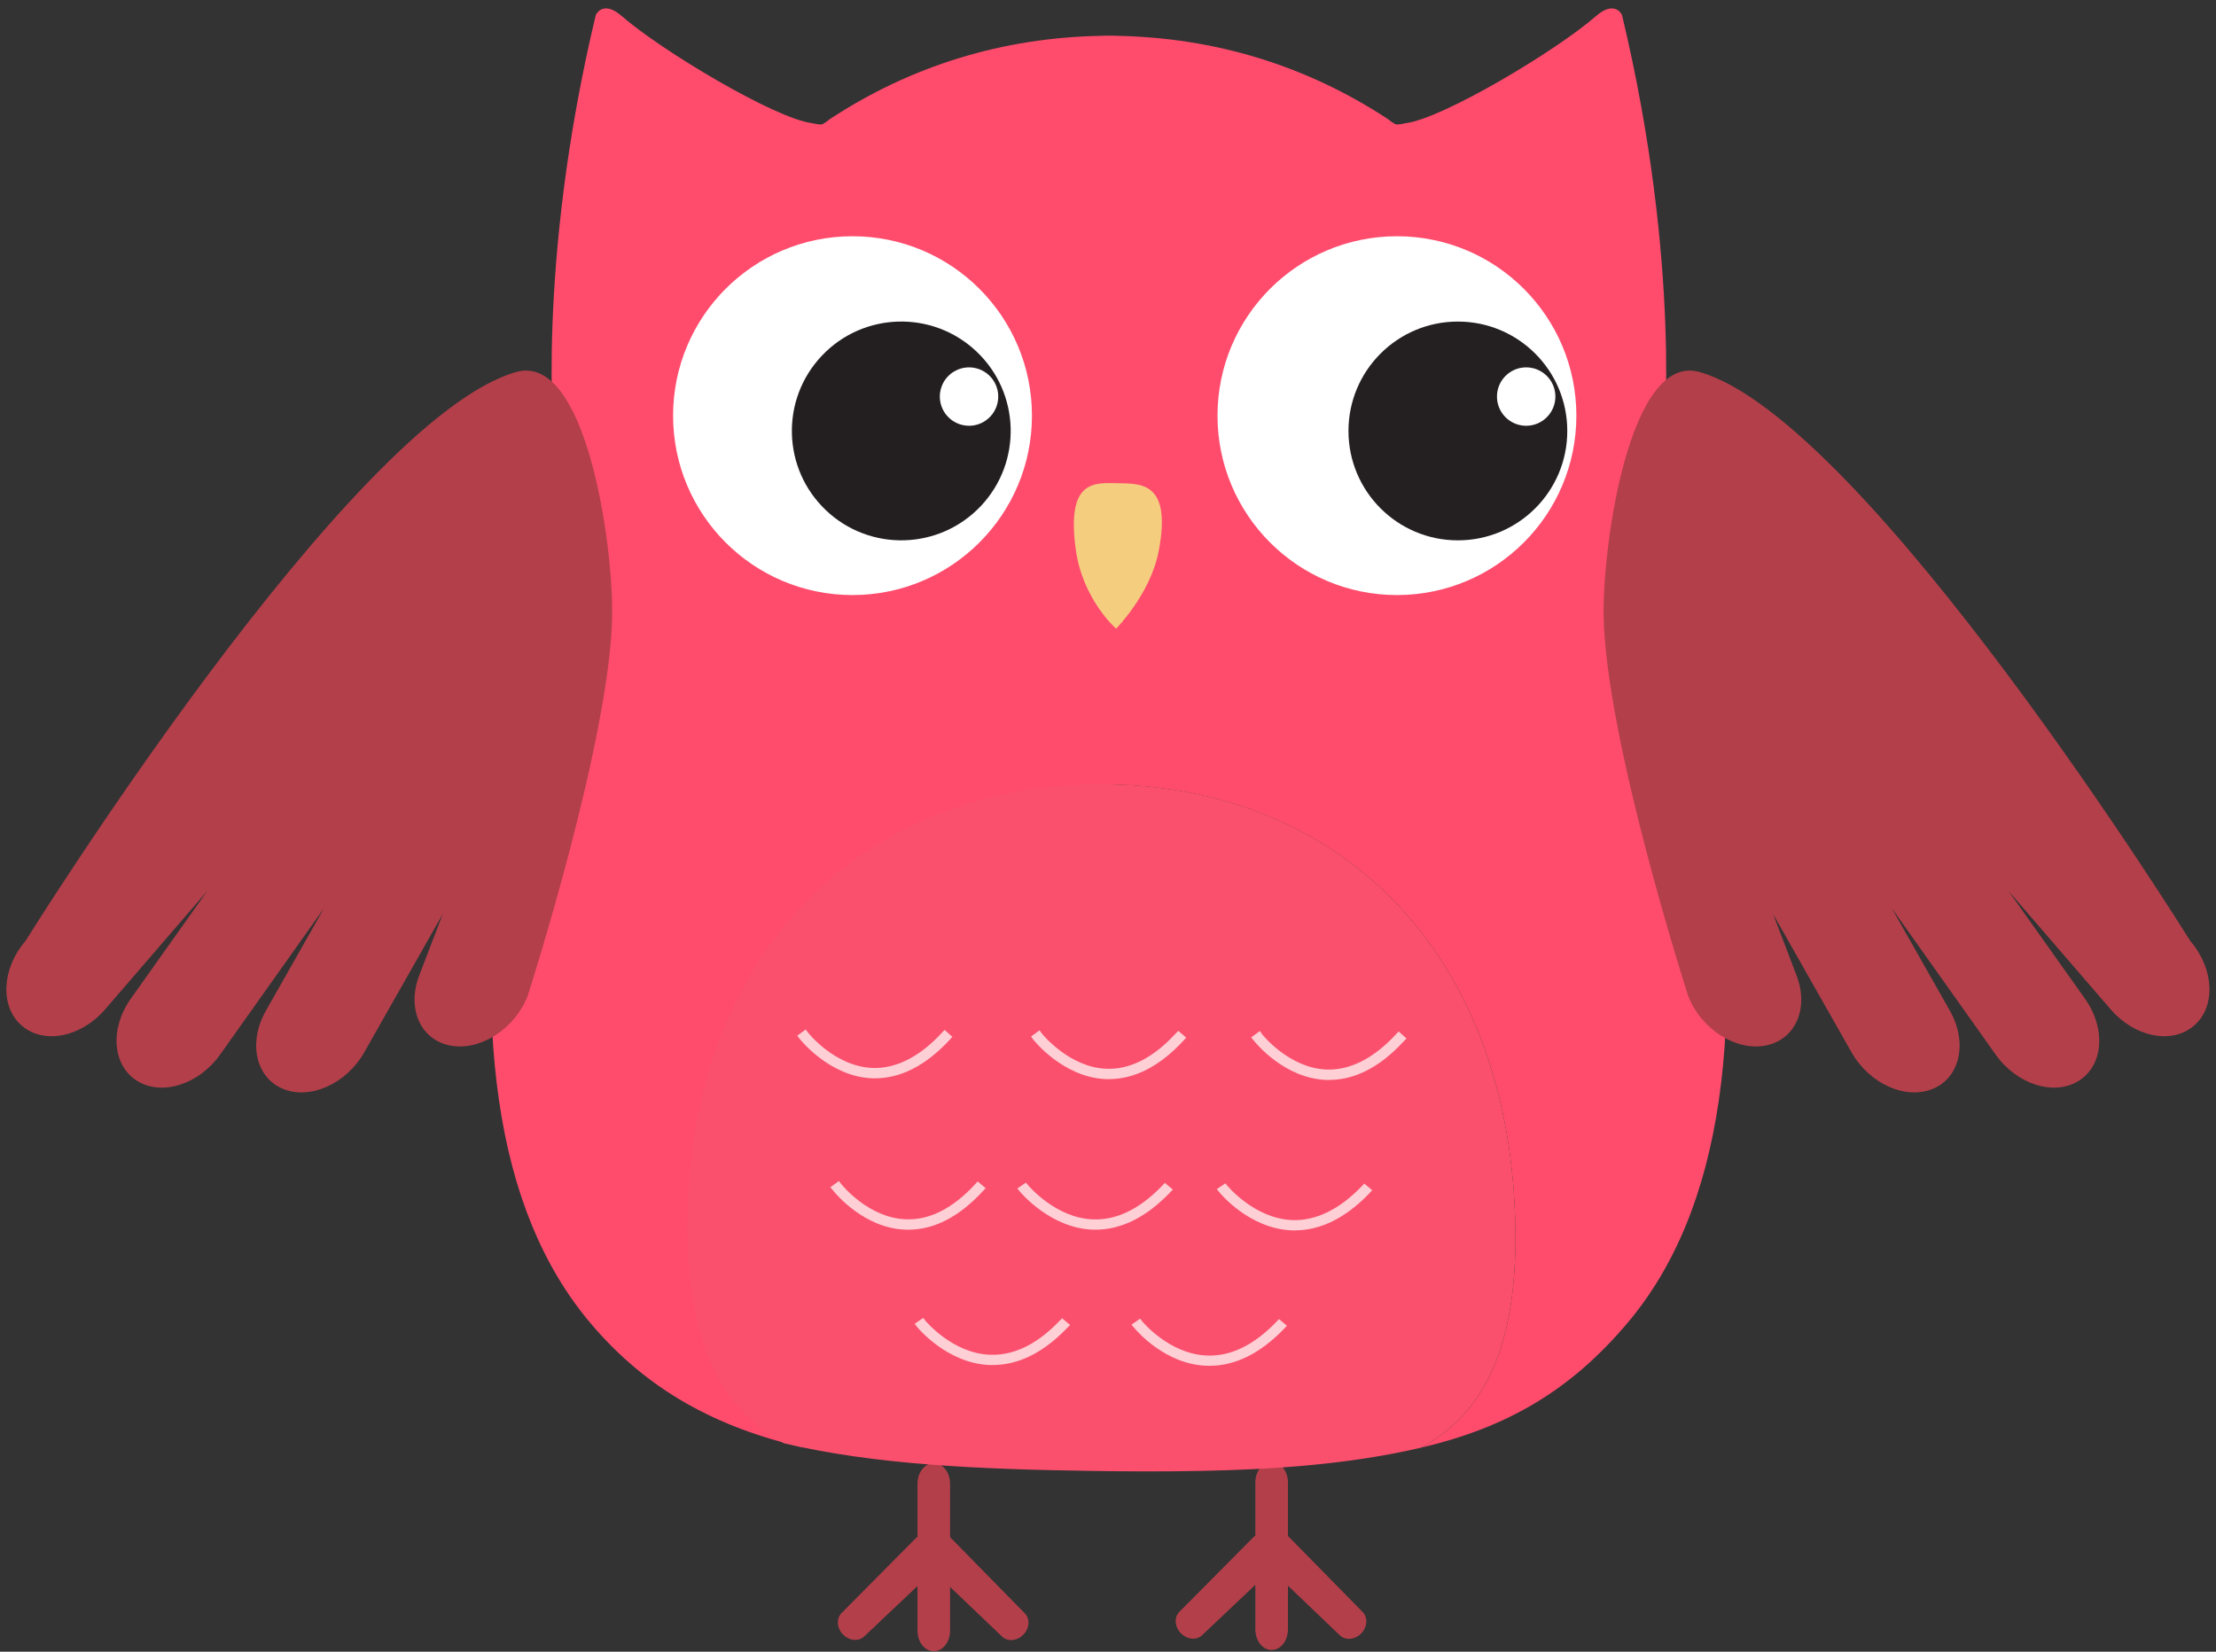
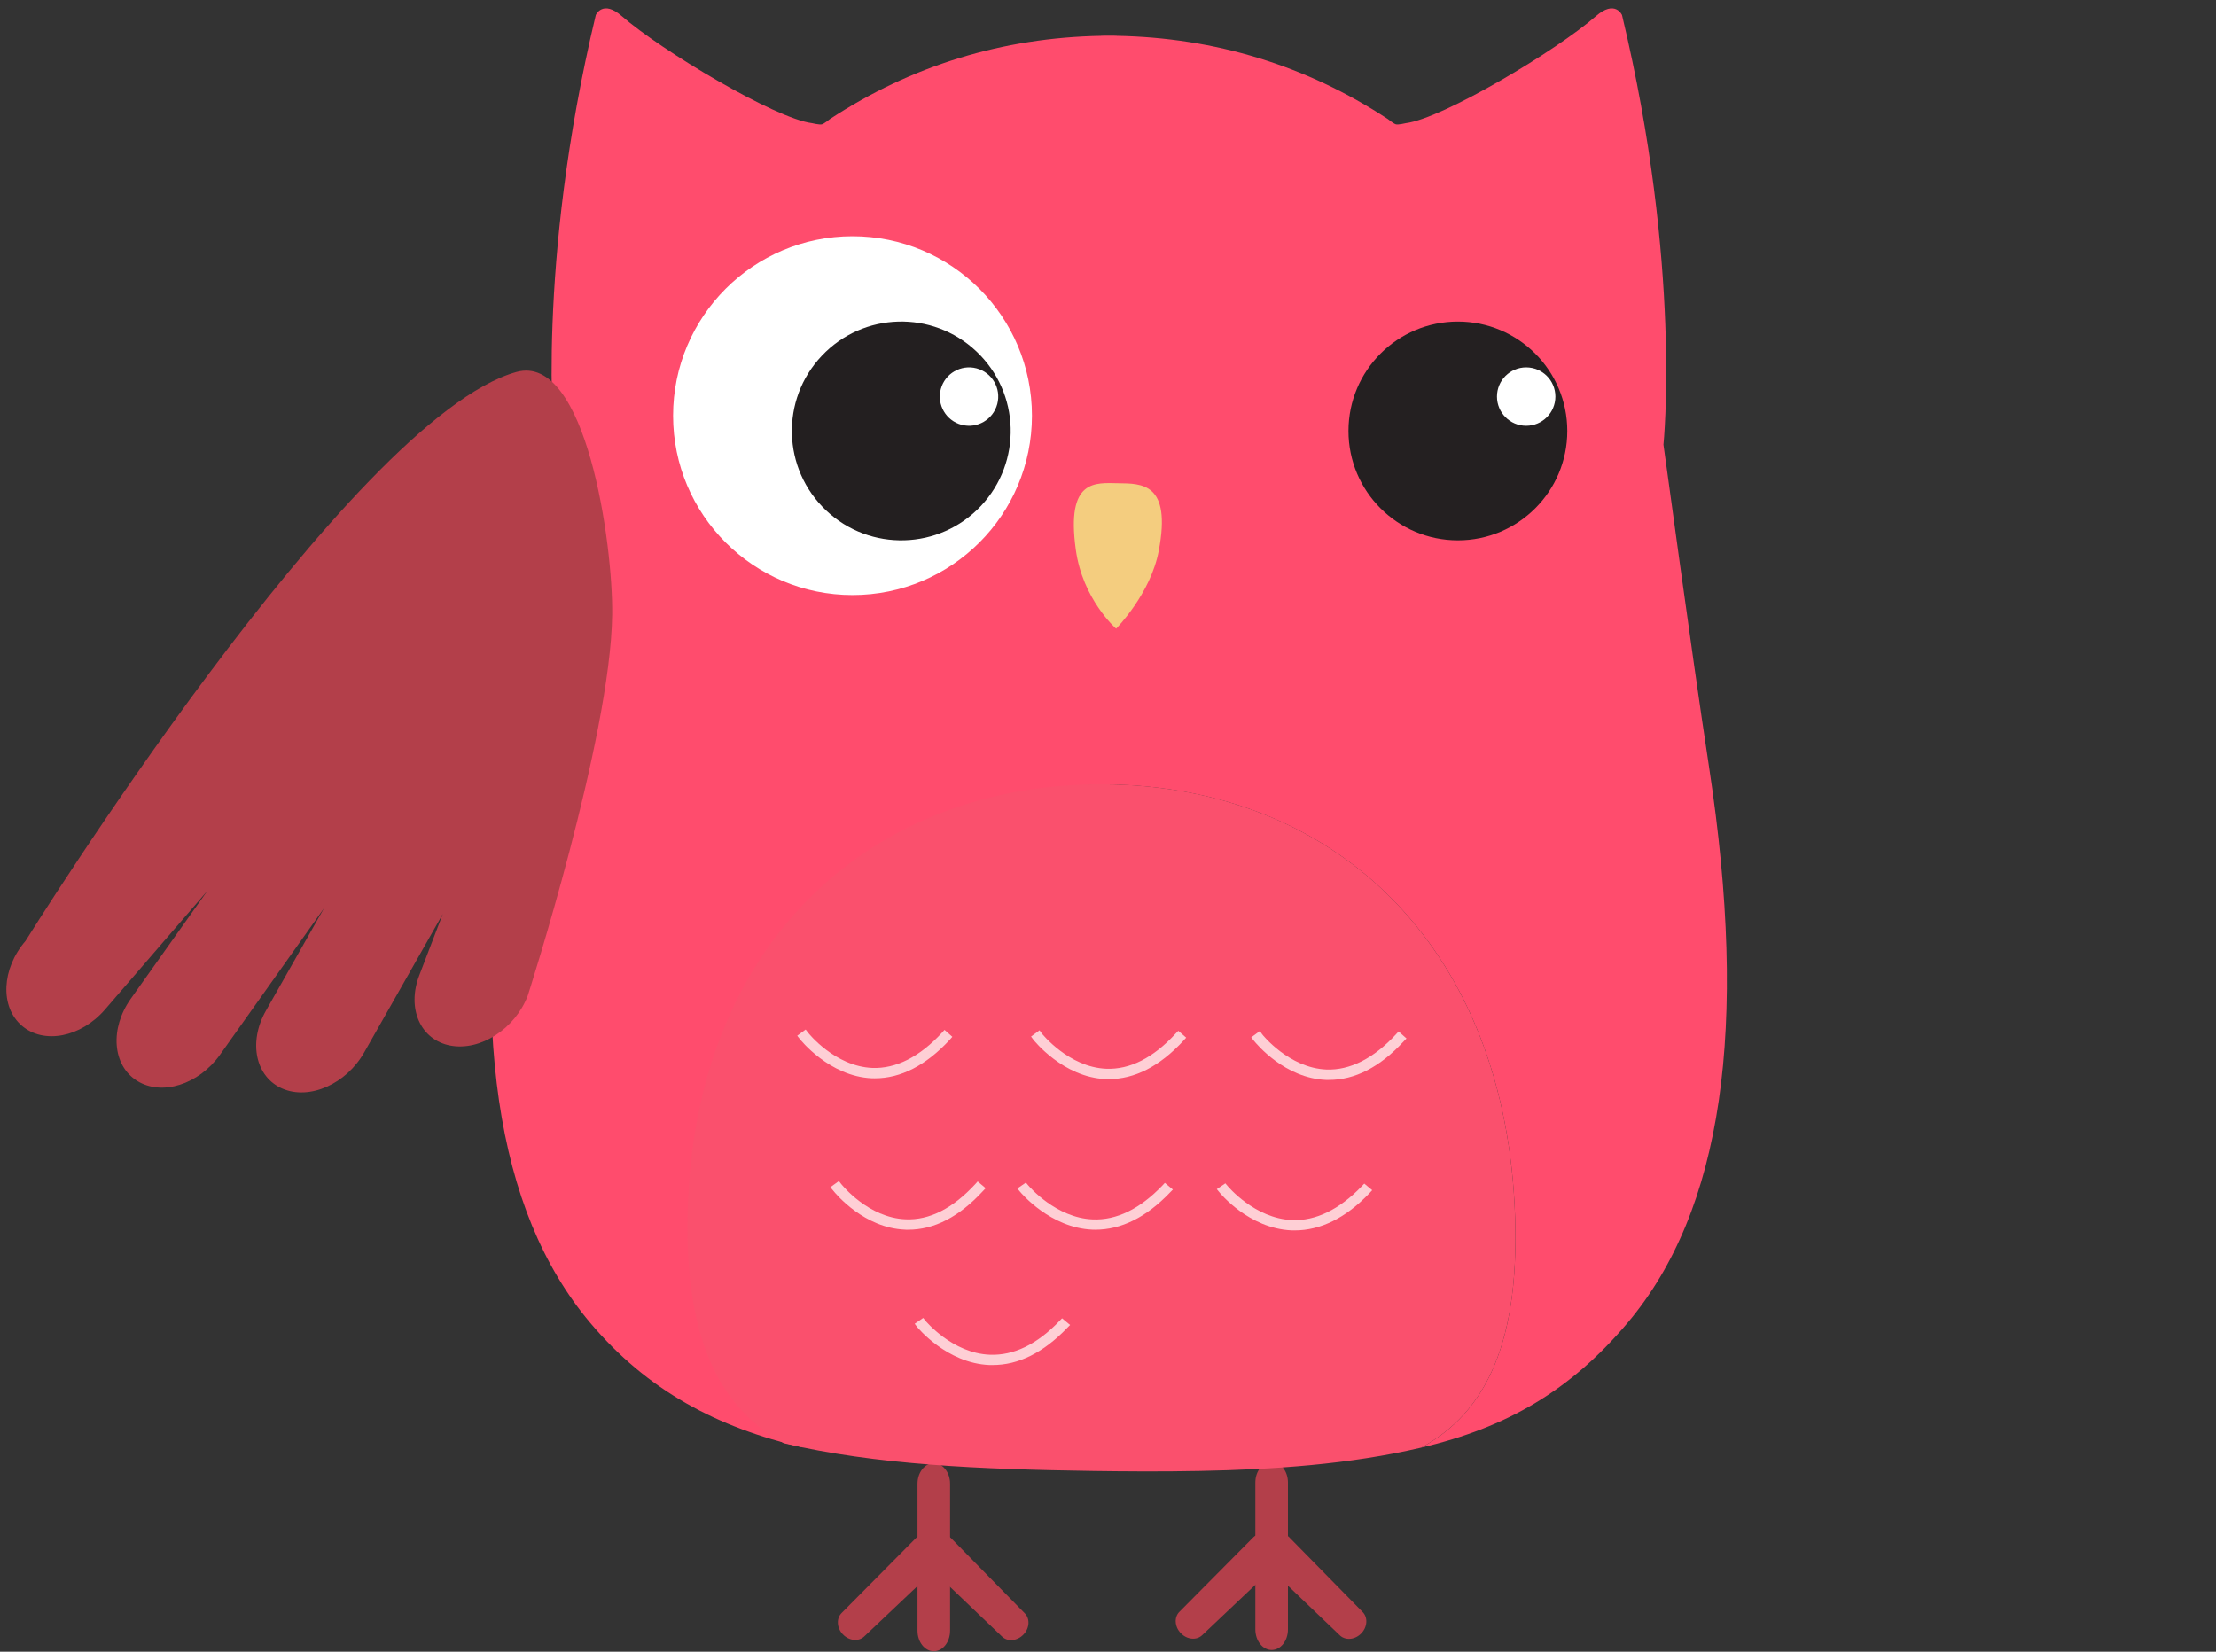
<svg xmlns="http://www.w3.org/2000/svg" height="214.4" preserveAspectRatio="xMidYMid meet" version="1.0" viewBox="119.8 149.1 287.6 214.4" width="287.6" zoomAndPan="magnify">
  <rect x="119.8" y="149.1" width="287.6" height="214.4" fill="#333333" stroke="none" />
  <g>
    <g id="change1_1">
      <path d="M 286.953 360.598 C 286.953 362.074 286.008 363.273 284.84 363.273 C 283.672 363.273 282.723 362.074 282.723 360.598 L 282.723 341.531 C 282.723 340.055 283.672 338.855 284.84 338.855 C 286.008 338.855 286.953 340.055 286.953 341.531 L 286.953 360.598" fill="#b33f4a" />
    </g>
    <g id="change1_2">
      <path d="M 275.809 361.359 C 275.074 362.051 273.828 361.922 273.035 361.074 C 272.227 360.227 272.164 358.977 272.898 358.285 L 282.508 348.598 C 283.242 347.902 284.332 348.77 285.133 349.621 C 285.938 350.473 285.992 351.719 285.262 352.41 L 275.809 361.359" fill="#b33f4a" />
    </g>
    <g id="change1_3">
      <path d="M 293.695 361.375 C 294.426 362.07 295.668 361.949 296.477 361.105 C 297.285 360.266 297.348 359.016 296.621 358.316 L 287.066 348.582 C 286.34 347.883 285.234 348.746 284.426 349.594 C 283.617 350.438 283.551 351.688 284.285 352.379 L 293.695 361.375" fill="#b33f4a" />
    </g>
    <g id="change1_4">
      <path d="M 243.105 360.762 C 243.105 362.238 242.156 363.438 240.992 363.438 C 239.824 363.438 238.875 362.238 238.875 360.762 L 238.875 341.691 C 238.875 340.215 239.824 339.02 240.992 339.02 C 242.156 339.02 243.105 340.215 243.105 341.691 L 243.105 360.762" fill="#b33f4a" />
    </g>
    <g id="change1_5">
      <path d="M 231.957 361.52 C 231.227 362.211 229.984 362.082 229.18 361.234 C 228.379 360.387 228.324 359.137 229.055 358.445 L 238.66 348.758 C 239.395 348.062 240.48 348.934 241.289 349.785 C 242.09 350.633 242.148 351.875 241.414 352.57 L 231.957 361.52" fill="#b33f4a" />
    </g>
    <g id="change1_6">
      <path d="M 249.855 361.535 C 250.582 362.234 251.82 362.109 252.629 361.266 C 253.441 360.426 253.5 359.176 252.77 358.48 L 243.219 348.742 C 242.492 348.043 241.387 348.906 240.578 349.758 C 239.773 350.594 239.711 351.844 240.438 352.543 L 249.855 361.535" fill="#b33f4a" />
    </g>
    <g id="change2_1">
      <path d="M 341.598 248.598 C 339.238 233.133 335.754 207.07 335.688 206.816 C 335.688 206.816 338.117 183.645 330.312 151.062 C 330.297 150.996 329.383 149.051 326.926 151.195 C 321.832 155.656 307.043 164.5 302.234 165.09 C 302.234 165.09 301.285 165.316 300.98 165.242 C 300.672 165.168 299.918 164.551 299.918 164.551 C 289.344 157.609 277.492 153.98 264.699 153.75 L 264.699 153.742 C 264.641 153.742 264.59 153.742 264.531 153.742 C 264.496 153.742 264.465 153.734 264.426 153.734 C 264.188 153.734 263.953 153.734 263.715 153.734 C 263.48 153.734 263.25 153.734 263.008 153.734 C 262.973 153.734 262.938 153.742 262.898 153.742 C 262.848 153.742 262.789 153.742 262.734 153.742 L 262.734 153.75 C 249.938 153.98 238.09 157.609 227.516 164.551 C 227.516 164.551 226.766 165.168 226.457 165.242 C 226.152 165.316 225.199 165.09 225.199 165.09 C 220.391 164.5 205.605 155.656 200.504 151.195 C 198.051 149.051 197.137 150.996 197.121 151.062 C 189.316 183.645 191.746 206.816 191.746 206.816 C 191.676 207.07 188.191 233.133 185.84 248.598 C 180.656 282.609 184.117 306.227 196.395 320.801 C 203.836 329.629 212.863 334.375 223.965 336.98 C 215.691 332.5 210.105 323.465 211.078 305.301 C 212.883 271.566 234.512 251.391 263.715 250.922 C 292.926 251.391 314.551 271.566 316.359 305.301 C 317.328 323.465 312.52 332.527 304.242 337.008 C 315.348 334.402 323.598 329.629 331.039 320.801 C 343.32 306.227 346.777 282.609 341.598 248.598" fill="#ff4c6d" />
    </g>
    <g id="change3_1">
      <path d="M 316.359 305.301 C 314.535 271.262 292.539 251.016 262.926 250.902 C 233.305 250.801 210.531 270.859 209.098 304.926 C 208.34 322.797 213.211 331.855 221.523 336.434 C 233.359 339.242 247.062 339.824 261.773 340.035 C 265.531 340.086 270.488 340.133 275.52 340.031 C 275.527 340.031 275.527 340.031 275.527 340.031 C 284.992 339.848 294.93 339.191 304.242 337.008 C 312.52 332.527 317.328 323.465 316.359 305.301" fill="#fa506d" />
    </g>
    <g id="change4_1">
      <path d="M 233.336 288.578 C 233.223 288.578 233.102 288.57 232.992 288.562 C 227.688 288.348 224.012 283.688 223.965 283.641 L 224.266 283.43 C 224.301 283.484 227.879 288.004 233 288.223 C 236.234 288.34 239.402 286.754 242.41 283.484 L 242.684 283.719 C 239.699 286.953 236.562 288.59 233.336 288.578" fill="#fecfd5" />
    </g>
    <g id="change4_2">
      <path d="M 233.34 289.07 C 233.207 289.074 233.078 289.062 232.957 289.066 C 227.426 288.832 223.621 283.996 223.586 283.945 L 223.266 283.539 L 224.363 282.734 L 224.66 283.121 C 224.691 283.176 228.141 287.52 233.02 287.723 C 236.066 287.836 239.148 286.297 242.055 283.145 L 242.383 282.781 L 243.398 283.68 L 243.07 284.055 C 239.977 287.398 236.703 289.074 233.34 289.07" fill="#fecfd5" />
    </g>
    <g id="change4_3">
      <path d="M 263.668 288.68 C 263.551 288.684 263.438 288.68 263.312 288.668 C 258.023 288.449 254.355 283.789 254.309 283.754 L 254.605 283.539 C 254.641 283.594 258.211 288.113 263.336 288.324 C 266.574 288.449 269.742 286.863 272.754 283.594 L 273.023 283.82 C 270.039 287.059 266.898 288.695 263.668 288.68" fill="#fecfd5" />
    </g>
    <g id="change4_4">
      <path d="M 263.668 289.172 C 263.543 289.172 263.422 289.172 263.305 289.172 C 257.758 288.941 253.953 284.102 253.914 284.055 L 253.613 283.645 L 254.715 282.836 L 255.012 283.254 C 255.035 283.273 258.504 287.625 263.355 287.828 C 266.445 287.957 269.488 286.406 272.387 283.25 L 272.723 282.902 L 273.746 283.789 L 273.406 284.168 C 270.316 287.512 267.047 289.188 263.668 289.172" fill="#fecfd5" />
    </g>
    <g id="change4_5">
      <path d="M 292.266 288.785 C 292.148 288.785 292.027 288.781 291.91 288.77 C 286.613 288.555 282.945 283.891 282.902 283.848 L 283.188 283.641 C 283.234 283.695 286.801 288.211 291.926 288.426 C 295.172 288.555 298.34 286.965 301.355 283.695 L 301.621 283.922 C 298.641 287.16 295.484 288.801 292.266 288.785" fill="#fecfd5" />
    </g>
    <g id="change4_6">
      <path d="M 292.27 289.277 C 292.148 289.277 292.016 289.277 291.883 289.277 C 286.578 289.055 282.922 284.668 282.516 284.168 L 282.188 283.754 L 283.312 282.926 L 283.609 283.355 C 283.617 283.383 287.086 287.734 291.949 287.93 C 294.984 288.043 298.062 286.508 300.98 283.352 L 301.316 282.988 L 302.34 283.895 L 301.98 284.266 C 298.91 287.605 295.641 289.289 292.27 289.277" fill="#fecfd5" />
    </g>
    <g id="change4_7">
      <path d="M 237.652 308.223 C 237.531 308.223 237.422 308.223 237.297 308.219 C 232 308.008 228.324 303.336 228.285 303.293 L 228.582 303.098 C 228.609 303.137 232.188 307.676 237.312 307.879 C 240.551 308.008 243.727 306.414 246.738 303.145 L 247.004 303.367 C 244.02 306.594 240.875 308.246 237.652 308.223" fill="#fecfd5" />
    </g>
    <g id="change4_8">
      <path d="M 237.645 308.719 C 237.516 308.727 237.383 308.727 237.27 308.711 C 231.984 308.512 228.301 304.121 227.902 303.605 L 227.566 303.203 L 228.676 302.402 L 228.973 302.785 C 229.117 302.961 232.516 307.172 237.332 307.367 C 240.414 307.504 243.457 305.961 246.367 302.809 L 246.684 302.453 L 247.723 303.332 L 247.355 303.719 C 244.293 307.043 241.02 308.738 237.645 308.719" fill="#fecfd5" />
    </g>
    <g id="change4_9">
      <path d="M 261.934 308.219 C 261.809 308.219 261.699 308.215 261.578 308.215 C 256.273 307.996 252.609 303.516 252.57 303.469 L 252.855 303.273 C 252.895 303.32 256.473 307.676 261.602 307.867 C 264.82 307.996 268 306.473 271.023 303.328 L 271.277 303.559 C 268.289 306.672 265.152 308.23 261.934 308.219" fill="#fecfd5" />
    </g>
    <g id="change4_10">
      <path d="M 261.934 308.719 C 261.801 308.719 261.672 308.719 261.555 308.711 C 256.148 308.484 252.34 303.98 252.191 303.797 L 251.836 303.367 L 252.941 302.605 L 253.234 302.949 C 253.387 303.125 256.852 307.191 261.617 307.379 C 264.707 307.512 267.754 306.016 270.656 302.988 L 270.977 302.641 L 272.02 303.512 L 271.637 303.898 C 268.566 307.113 265.293 308.73 261.934 308.719" fill="#fecfd5" />
    </g>
    <g id="change4_11">
-       <path d="M 287.812 308.312 C 287.695 308.297 287.57 308.312 287.449 308.297 C 282.16 308.086 278.488 303.605 278.457 303.562 L 278.742 303.359 C 278.781 303.41 282.359 307.758 287.48 307.965 C 290.707 308.094 293.883 306.559 296.898 303.422 L 297.156 303.656 C 294.191 306.758 291.039 308.316 287.812 308.312" fill="#fecfd5" />
-     </g>
+       </g>
    <g id="change4_12">
      <path d="M 287.809 308.809 C 287.688 308.809 287.57 308.805 287.434 308.805 C 281.863 308.574 278.098 303.914 278.059 303.867 L 277.723 303.457 L 278.828 302.703 L 279.125 303.051 C 279.164 303.09 282.633 307.273 287.496 307.469 C 290.539 307.59 293.617 306.113 296.535 303.078 L 296.859 302.734 L 297.891 303.59 L 297.52 303.992 C 294.449 307.199 291.18 308.816 287.809 308.809" fill="#fecfd5" />
    </g>
    <g id="change4_13">
-       <path d="M 276.75 325.887 C 276.625 325.887 276.508 325.887 276.391 325.887 C 271.09 325.668 267.418 321.184 267.371 321.152 L 267.668 320.949 C 267.703 321 271.281 325.348 276.414 325.547 C 279.637 325.668 282.816 324.145 285.836 321 L 286.09 321.223 C 283.109 324.336 279.973 325.891 276.75 325.887" fill="#fecfd5" />
-     </g>
+       </g>
    <g id="change4_14">
-       <path d="M 276.754 326.383 C 276.621 326.383 276.496 326.383 276.363 326.379 C 271.059 326.176 267.406 321.941 267.008 321.469 L 266.648 321.047 L 267.777 320.262 L 268.062 320.645 C 268.102 320.672 271.531 324.859 276.426 325.051 C 279.527 325.184 282.562 323.688 285.473 320.656 L 285.789 320.32 L 286.824 321.184 L 286.461 321.57 C 283.379 324.773 280.109 326.398 276.754 326.383" fill="#fecfd5" />
-     </g>
+       </g>
    <g id="change4_15">
      <path d="M 248.59 325.781 C 248.477 325.785 248.359 325.781 248.234 325.785 C 242.938 325.578 239.27 321.086 239.234 321.047 L 239.52 320.844 C 239.562 320.895 243.129 325.246 248.258 325.445 C 251.488 325.57 254.656 324.051 257.684 320.898 L 257.941 321.121 C 254.969 324.234 251.82 325.797 248.59 325.781" fill="#fecfd5" />
    </g>
    <g id="change4_16">
      <path d="M 248.59 326.285 C 248.473 326.289 248.34 326.285 248.215 326.285 C 242.66 326.055 238.875 321.395 238.832 321.352 L 238.512 320.93 L 239.617 320.172 L 239.906 320.539 C 239.949 320.574 243.398 324.762 248.273 324.949 C 251.383 325.07 254.406 323.59 257.312 320.555 L 257.637 320.219 L 258.684 321.086 L 258.305 321.465 C 255.227 324.68 251.961 326.301 248.59 326.285" fill="#fecfd5" />
    </g>
    <g id="change5_1">
      <path d="M 270.188 220.582 C 269.145 226.176 264.652 230.703 264.652 230.703 C 264.652 230.703 260.297 226.906 259.418 220.43 C 258.145 211.207 261.973 211.785 264.949 211.824 C 267.934 211.871 271.871 211.73 270.188 220.582" fill="#f4cd7f" />
    </g>
    <g id="change1_7">
-       <path d="M 404.551 282.23 C 407.398 279.777 407.176 274.855 404.059 271.234 C 404.059 271.234 361.887 203.418 340.355 197.383 C 331.297 194.852 327.801 219.754 327.922 228.898 C 328.129 244.957 338.883 278.344 338.883 278.344 C 340.531 282.648 345.023 285.551 348.914 284.82 C 352.793 284.094 354.617 280.02 352.957 275.699 L 349.914 267.742 L 360.102 285.699 C 362.43 289.805 367.18 291.918 370.703 290.414 C 374.219 288.914 375.188 284.371 372.848 280.27 L 365.309 266.969 L 378.805 285.988 C 381.562 289.879 386.387 291.402 389.594 289.391 C 392.793 287.387 393.148 282.609 390.395 278.734 L 380.453 264.727 L 393.742 280.133 C 396.871 283.75 401.703 284.695 404.551 282.23" fill="#b33f4a" />
-     </g>
+       </g>
    <g id="change1_8">
      <path d="M 122.625 282.23 C 119.777 279.777 119.996 274.855 123.113 271.234 C 123.113 271.234 165.289 203.418 186.82 197.383 C 195.875 194.852 199.371 219.754 199.25 228.898 C 199.047 244.957 188.293 278.344 188.293 278.344 C 186.645 282.648 182.148 285.551 178.262 284.82 C 174.379 284.094 172.559 280.02 174.215 275.699 L 177.262 267.742 L 167.07 285.699 C 164.742 289.805 159.992 291.918 156.469 290.414 C 152.957 288.914 151.984 284.371 154.324 280.27 L 161.863 266.969 L 148.367 285.988 C 145.609 289.879 140.785 291.402 137.582 289.391 C 134.383 287.387 134.023 282.609 136.777 278.734 L 146.719 264.727 L 133.43 280.133 C 130.305 283.75 125.473 284.695 122.625 282.23" fill="#b33f4a" />
    </g>
    <g id="change6_1">
-       <path d="M 324.387 203.055 C 324.387 215.914 313.961 226.34 301.102 226.34 C 288.238 226.34 277.812 215.914 277.812 203.055 C 277.812 190.191 288.238 179.766 301.102 179.766 C 313.961 179.766 324.387 190.191 324.387 203.055" fill="#fff" />
-     </g>
+       </g>
    <g id="change7_1">
      <path d="M 323.207 205.039 C 323.207 212.883 316.852 219.238 309.008 219.238 C 301.168 219.238 294.809 212.883 294.809 205.039 C 294.809 197.195 301.168 190.84 309.008 190.84 C 316.852 190.84 323.207 197.195 323.207 205.039" fill="#242021" />
    </g>
    <g id="change6_2">
      <path d="M 314.082 200.574 C 314.082 202.668 315.773 204.367 317.871 204.367 C 319.965 204.367 321.664 202.668 321.664 200.574 C 321.664 198.484 319.965 196.785 317.871 196.785 C 315.773 196.785 314.082 198.484 314.082 200.574" fill="#fff" />
    </g>
    <g id="change6_3">
      <path d="M 207.156 203.055 C 207.156 215.914 217.582 226.34 230.441 226.34 C 243.305 226.34 253.73 215.914 253.73 203.055 C 253.73 190.191 243.305 179.766 230.441 179.766 C 217.582 179.766 207.156 190.191 207.156 203.055" fill="#fff" />
    </g>
    <g id="change8_1">
      <path d="M 226.449 195.289 C 221.062 200.988 221.32 209.977 227.02 215.359 C 232.723 220.746 241.707 220.488 247.094 214.789 C 252.48 209.086 252.223 200.098 246.52 194.715 C 240.82 189.328 231.832 189.586 226.449 195.289" fill="#231f20" />
    </g>
    <g id="change6_4">
      <path d="M 249.23 201.539 C 248.695 203.566 246.625 204.773 244.602 204.242 C 242.574 203.707 241.367 201.633 241.898 199.609 C 242.434 197.586 244.508 196.379 246.531 196.91 C 248.559 197.445 249.762 199.516 249.23 201.539" fill="#fff" />
    </g>
  </g>
</svg>